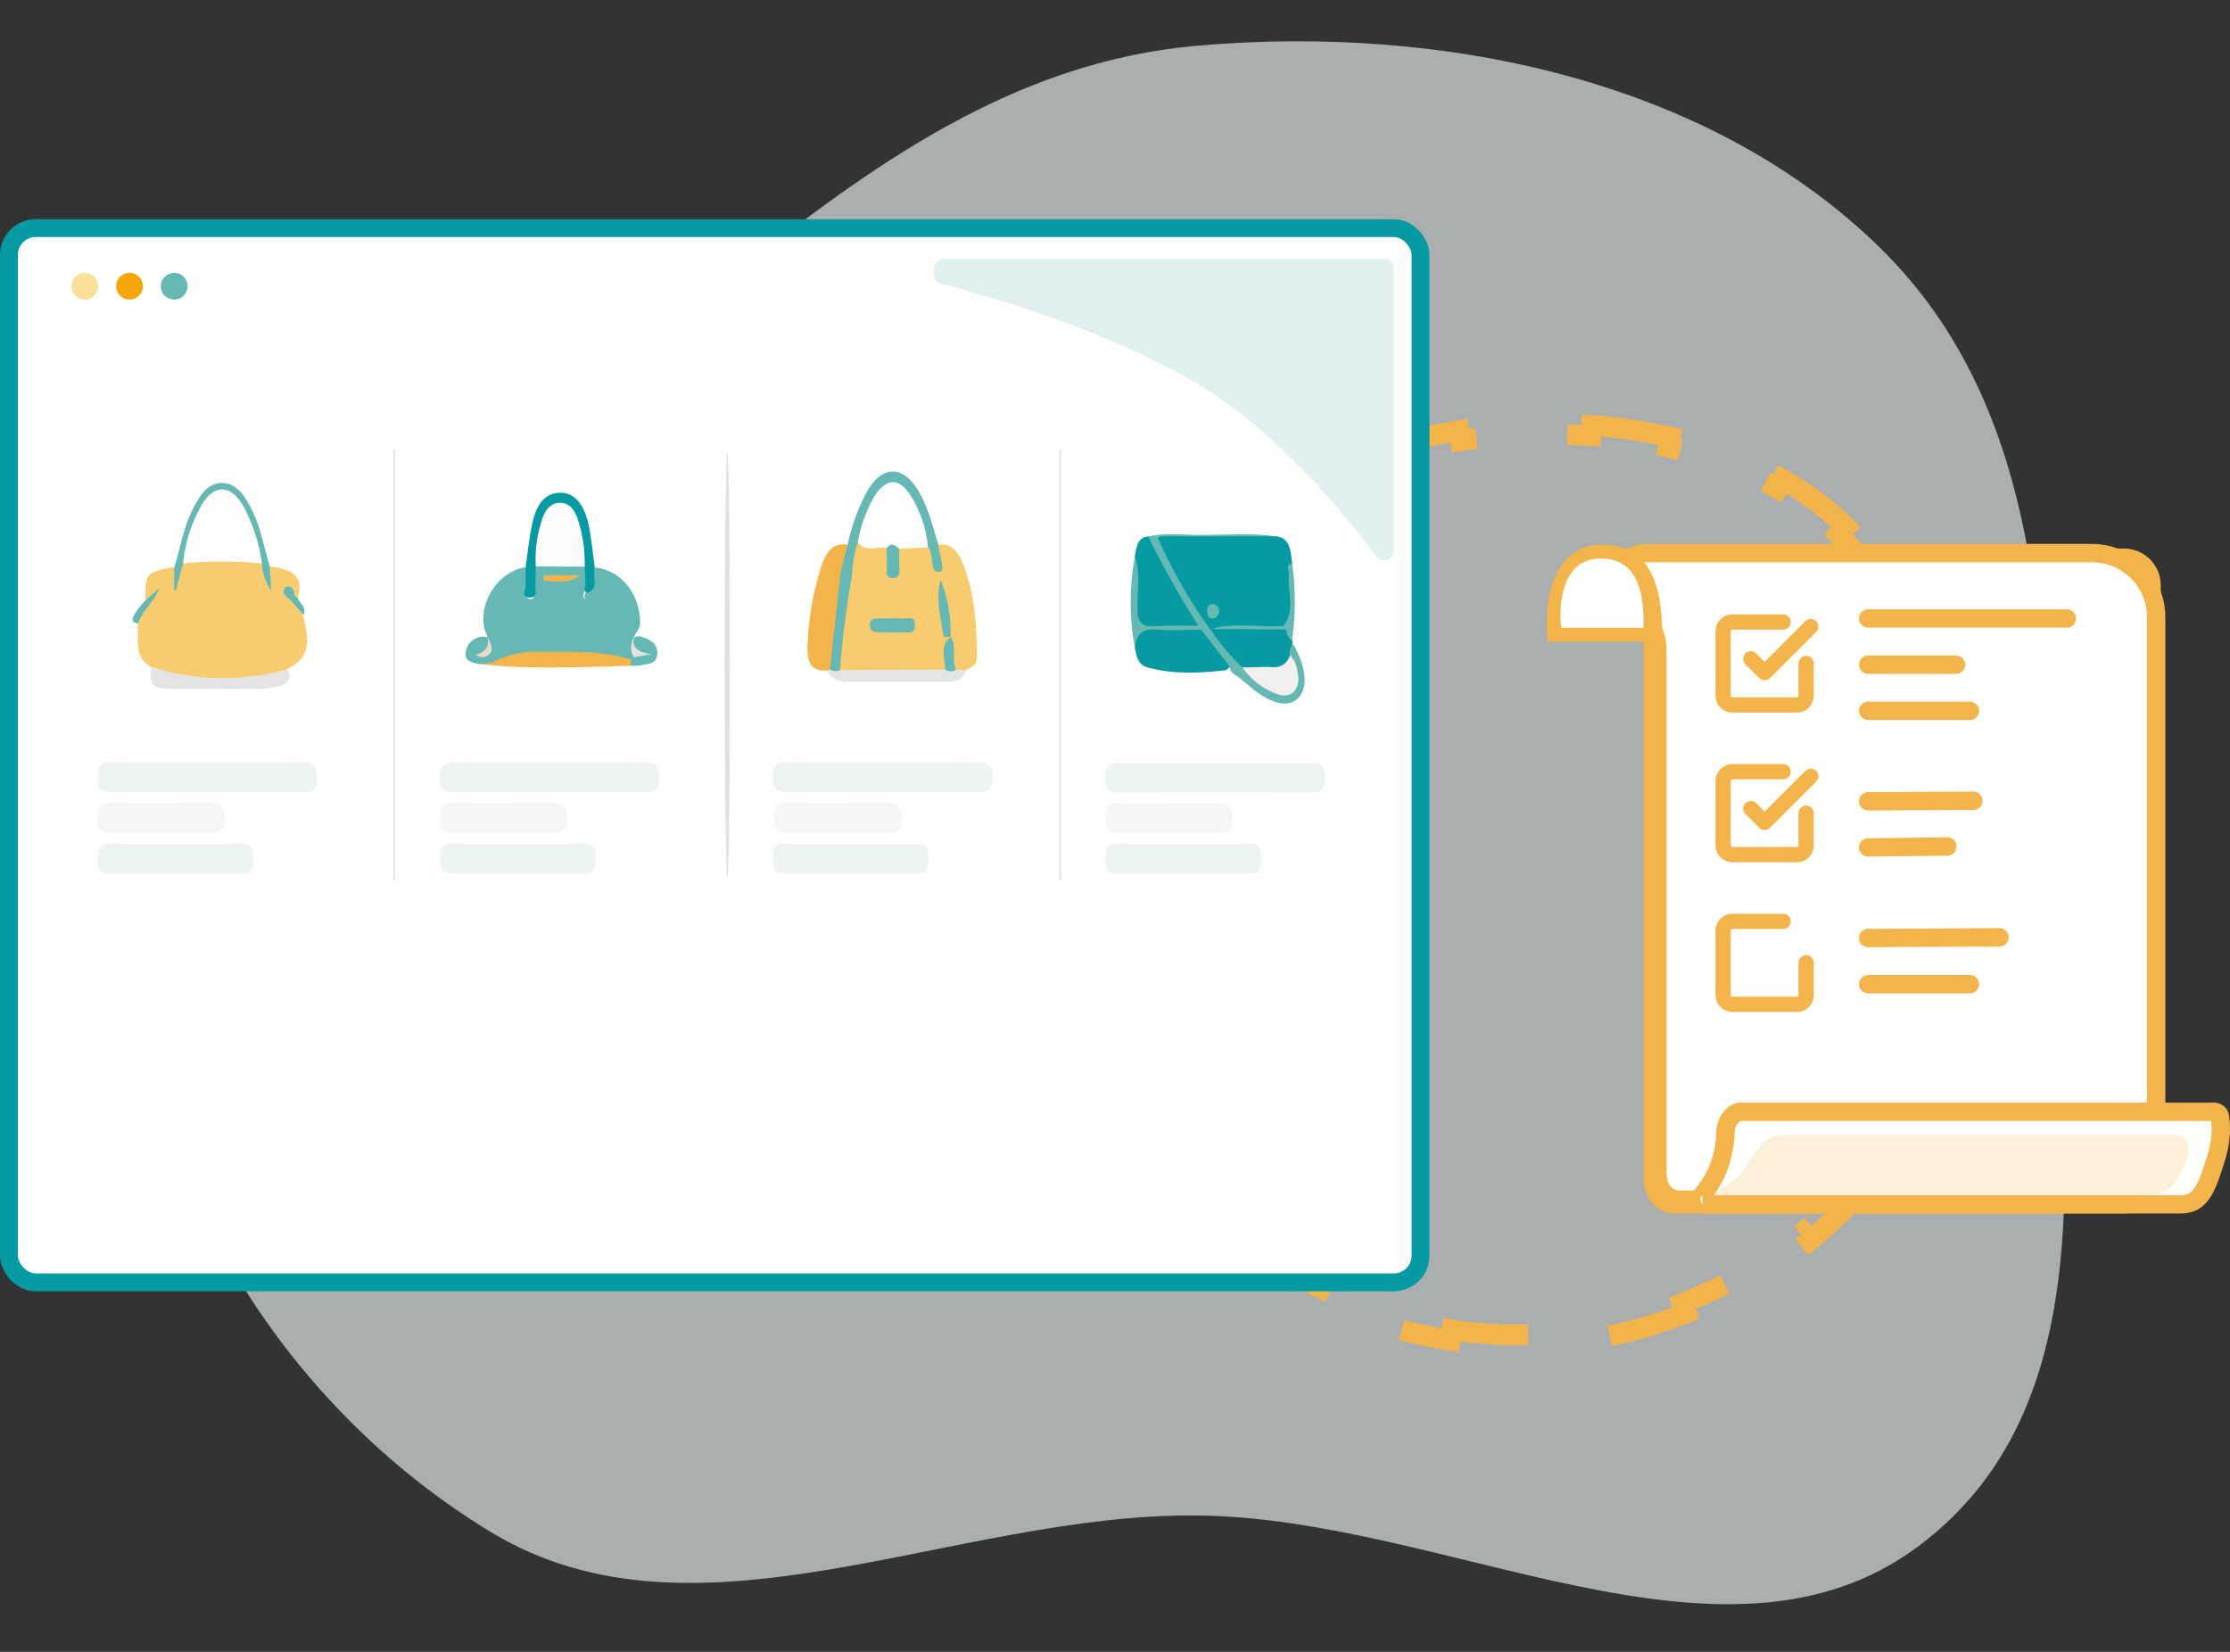
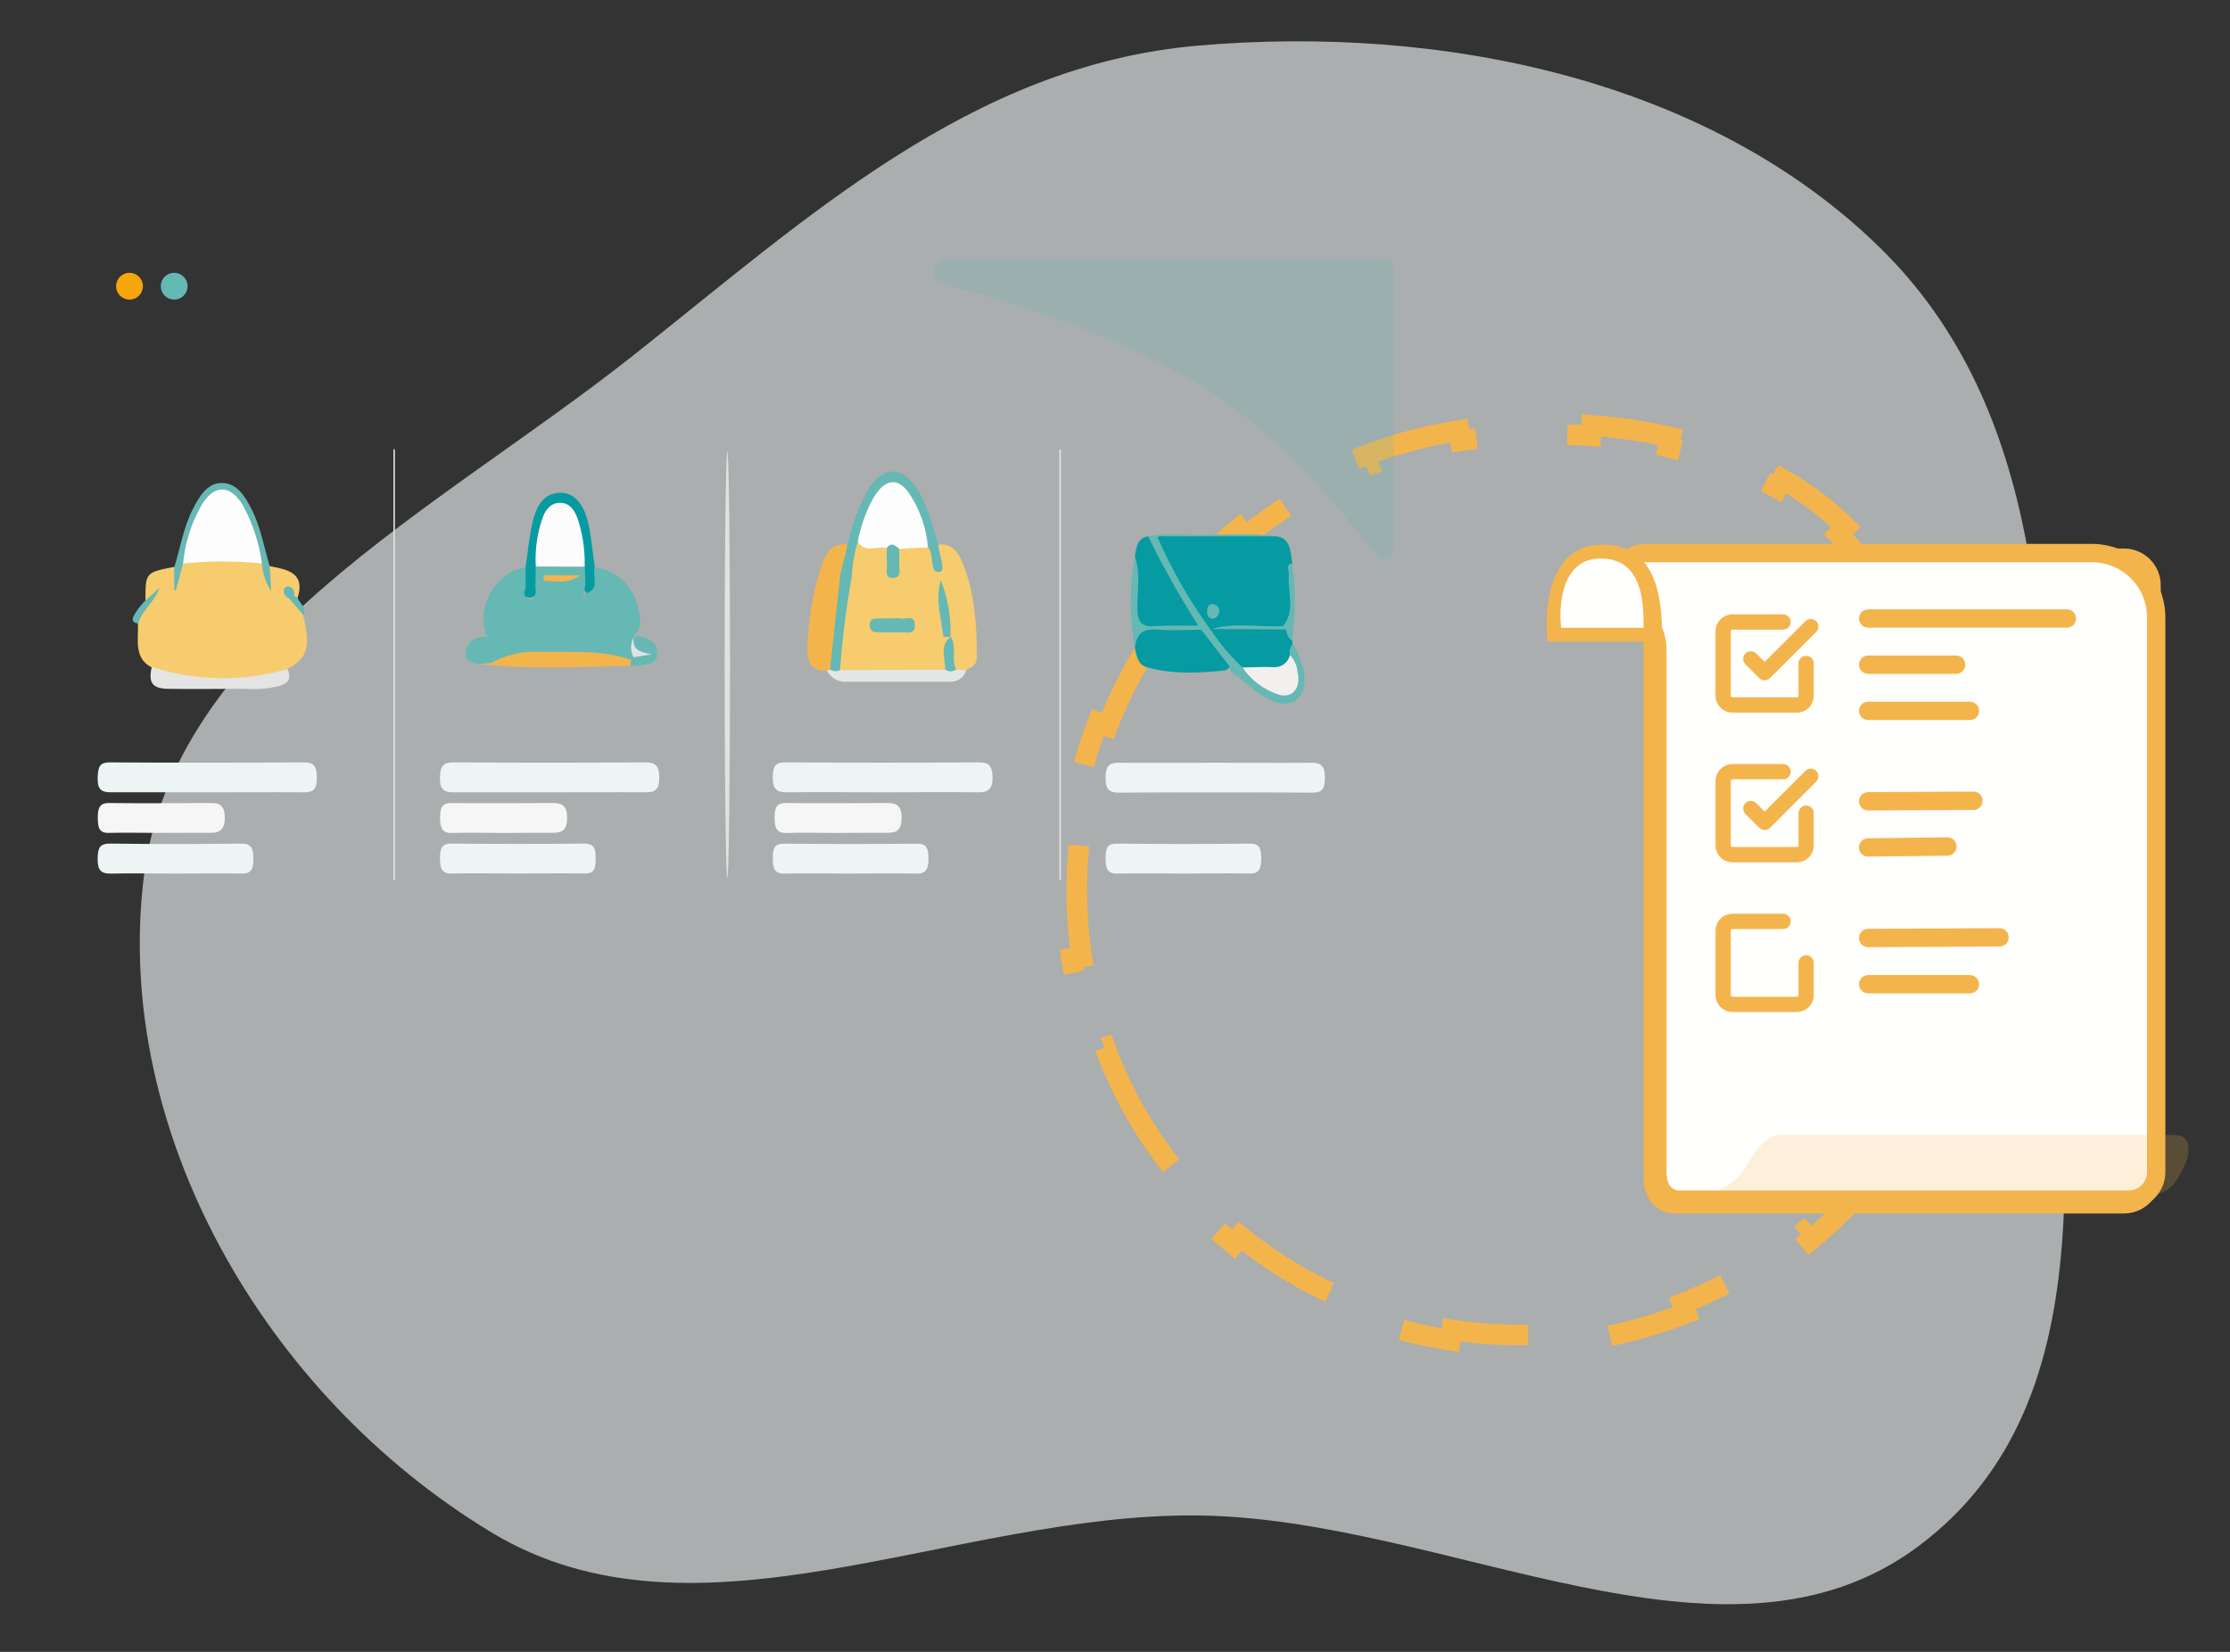
<svg xmlns="http://www.w3.org/2000/svg" width="216" height="160" viewBox="0 0 216 160" fill="none">
  <rect x="0" y="0" width="216" height="160" fill="#333333" stroke="none" />
  <path opacity="0.64" fill-rule="evenodd" clip-rule="evenodd" d="M198.728 85.084C199.416 107.874 204.976 135.484 185.805 149.779C166.934 163.85 140.196 147.025 115.973 146.788C92.274 146.556 67.448 160.426 47.6 148.427C25.481 135.054 10.987 109.403 13.913 85.084C16.69 62.001 42.239 49.519 61.312 34.445C78.064 21.206 94.051 6.34 115.973 4.426C139.882 2.338 165.463 7.782 182.008 23.907C198.27 39.758 198.069 63.225 198.728 85.084Z" fill="#EDF4F4" />
  <path d="M181.534 56.115L181.572 56.176L181.617 56.23C182.769 57.62 183.818 59.091 184.765 60.629L185.616 60.105C186.906 62.201 188.007 64.418 188.916 66.724L187.986 67.09C189.303 70.43 190.209 73.963 190.693 77.585L191.685 77.453C192.01 79.886 192.149 82.359 192.098 84.839L191.098 84.818C191.024 88.419 190.543 92.037 189.644 95.577L190.614 95.823C190.009 98.203 189.221 100.548 188.245 102.831L187.325 102.438C186.616 104.095 185.807 105.718 184.896 107.296C183.74 109.299 182.451 111.176 181.049 112.923L181.828 113.549C179.857 116.005 177.665 118.209 175.299 120.151L174.664 119.378C171.106 122.297 167.146 124.606 162.952 126.26L163.319 127.19C160.429 128.33 157.43 129.165 154.375 129.681L154.209 128.695C149.747 129.449 145.164 129.507 140.633 128.821L140.483 129.81C137.453 129.352 134.443 128.568 131.505 127.447L131.862 126.513C129.77 125.714 127.714 124.74 125.713 123.584C123.712 122.429 121.84 121.136 120.102 119.723L119.471 120.499C117.031 118.515 114.848 116.301 112.936 113.906L113.717 113.282C110.858 109.7 108.617 105.703 107.039 101.462L106.101 101.81C105.021 98.907 104.245 95.892 103.787 92.819L104.776 92.672C104.111 88.213 104.131 83.628 104.88 79.088L103.893 78.925C104.392 75.905 105.205 72.904 106.346 69.969L107.278 70.332C108.089 68.243 109.071 66.189 110.227 64.186C111.401 62.153 112.711 60.249 114.138 58.48L113.36 57.852C115.365 55.365 117.598 53.137 120.009 51.181L120.639 51.957C124.265 49.015 128.302 46.701 132.575 45.065L132.217 44.131C135.16 43.004 138.213 42.191 141.32 41.707L141.473 42.696C143.749 42.341 146.053 42.168 148.365 42.182L148.404 42.182L148.443 42.179C149.982 42.067 151.917 42.054 154.093 42.207L154.163 41.209C156.51 41.374 159.121 41.725 161.811 42.34L161.589 43.315C165.129 44.124 168.789 45.392 172.138 47.289L172.631 46.419C174.851 47.675 176.945 49.204 178.795 51.052L178.088 51.76C179.376 53.046 180.539 54.492 181.534 56.115Z" stroke="#F4B44C" stroke-width="2" stroke-dasharray="13.23 8.82" />
  <path d="M208.401 56.683C208.401 55.212 207.207 54.018 205.735 54.018H164.563H158.986C156.595 54.018 155.414 56.923 157.125 58.592L159.28 60.692C159.791 61.19 160.084 61.868 160.084 62.591V62.62V62.65V62.68V62.71V62.741V62.773V62.805V62.838V62.871V62.905V62.939V62.974V63.009V63.045V63.081V63.118V63.155V63.193V63.231V63.27V63.309V63.349V63.389V63.43V63.471V63.513V63.555V63.598V63.642V63.685V63.73V63.774V63.819V63.865V63.911V63.958V64.005V64.053V64.101V64.149V64.198V64.248V64.298V64.348V64.399V64.451V64.503V64.555V64.608V64.661V64.715V64.769V64.823V64.878V64.934V64.99V65.046V65.103V65.16V65.218V65.276V65.335V65.394V65.454V65.513V65.574V65.635V65.696V65.758V65.82V65.882V65.945V66.009V66.073V66.137V66.201V66.266V66.332V66.398V66.464V66.531V66.598V66.666V66.734V66.802V66.871V66.94V67.01V67.08V67.15V67.221V67.292V67.364V67.436V67.508V67.581V67.654V67.728V67.802V67.876V67.951V68.026V68.101V68.177V68.253V68.33V68.407V68.484V68.562V68.64V68.719V68.797V68.877V68.956V69.036V69.116V69.197V69.278V69.359V69.441V69.523V69.606V69.689V69.772V69.855V69.939V70.023V70.108V70.192V70.278V70.363V70.449V70.535V70.622V70.709V70.796V70.884V70.972V71.06V71.148V71.237V71.326V71.416V71.506V71.596V71.686V71.777V71.868V71.96V72.051V72.143V72.236V72.328V72.421V72.515V72.608V72.702V72.796V72.891V72.986V73.081V73.176V73.272V73.368V73.464V73.56V73.657V73.754V73.852V73.949V74.047V74.145V74.244V74.343V74.442V74.541V74.641V74.74V74.841V74.941V75.041V75.142V75.244V75.345V75.447V75.549V75.651V75.754V75.856V75.959V76.062V76.166V76.27V76.374V76.478V76.582V76.687V76.792V76.897V77.003V77.108V77.214V77.32V77.427V77.533V77.64V77.747V77.855V77.962V78.07V78.178V78.286V78.394V78.503V78.612V78.721V78.83V78.939V79.049V79.159V79.269V79.379V79.49V79.6V79.711V79.823V79.934V80.045V80.157V80.269V80.381V80.493V80.606V80.718V80.831V80.944V81.057V81.171V81.284V81.398V81.512V81.626V81.74V81.855V81.969V82.084V82.199V82.314V82.429V82.545V82.66V82.776V82.892V83.008V83.124V83.241V83.357V83.474V83.591V83.708V83.825V83.942V84.06V84.177V84.295V84.413V84.531V84.649V84.767V84.886V85.004V85.123V85.242V85.361V85.48V85.599V85.718V85.838V85.957V86.077V86.197V86.317V86.437V86.557V86.677V86.797V86.918V87.038V87.159V87.28V87.401V87.522V87.643V87.764V87.885V88.007V88.128V88.25V88.371V88.493V88.615V88.737V88.859V88.981V89.103V89.225V89.348V89.47V89.593V89.715V89.838V89.961V90.084V90.206V90.329V90.452V90.575V90.698V90.822V90.945V91.068V91.192V91.315V91.439V91.562V91.686V91.809V91.933V92.057V92.18V92.304V92.428V92.552V92.676V92.8V92.924V93.048V93.172V93.296V93.42V93.544V93.669V93.793V93.917V94.041V94.166V94.29V94.414V94.539V94.663V94.787V94.912V95.036V95.161V95.285V95.409V95.534V95.658V95.783V95.907V96.032V96.156V96.281V96.405V96.529V96.654V96.778V96.903V97.027V97.151V97.276V97.4V97.525V97.649V97.773V97.897V98.022V98.146V98.27V98.394V98.518V98.642V98.767V98.891V99.015V99.139V99.263V99.386V99.51V99.634V99.758V99.882V100.005V100.129V100.252V100.376V100.499V100.623V100.746V100.869V100.993V101.116V101.239V101.362V101.485V101.608V101.731V101.854V101.976V102.099V102.221V102.344V102.466V102.589V102.711V102.833V102.955V103.077V103.199V103.321V103.443V103.564V103.686V103.807V103.929V104.05V104.171V104.292V104.413V104.534V104.655V104.775V104.896V105.016V105.137V105.257V105.377V105.497V105.617V105.737V105.856V105.976V106.095V106.215V106.334V106.453V106.572V106.691V106.809V106.928V107.046V107.164V107.282V107.4V107.518V107.636V107.754V107.871V107.988V108.105V108.222V108.339V108.456V108.572V108.689V108.805V108.921V109.037V109.153V109.268V109.384V109.499V109.614V109.729V109.844V109.958V110.073V110.187V110.301V110.415V110.528V110.642V110.755V110.868V110.981V111.094V111.207V111.319V111.431V111.544V111.655V111.767V111.878V111.99V112.101V112.212V112.322V112.433V112.543V112.653V112.763V112.873V112.982V113.091V113.2V113.309V113.418V113.526V113.634V113.742V113.85V113.957C160.084 115.169 160.489 115.787 160.855 116.121C161.251 116.483 161.705 116.605 161.897 116.64C161.913 116.643 161.945 116.647 162.027 116.647H205.735C207.207 116.647 208.401 115.454 208.401 113.982V56.683Z" fill="#FFFFFE" stroke="#F4B44C" stroke-width="1.777" />
  <path d="M208.85 59.79C208.85 56.355 206.066 53.571 202.631 53.571H165.012H159.435C157.044 53.571 155.863 56.475 157.575 58.144L159.193 59.722C160.049 60.557 160.534 61.695 160.534 62.895V62.934V62.972V63.012V63.052V63.092V63.133V63.174V63.216V63.258V63.3V63.343V63.387V63.431V63.475V63.52V63.565V63.611V63.657V63.703V63.75V63.798V63.845V63.894V63.942V63.992V64.041V64.091V64.141V64.192V64.243V64.295V64.347V64.4V64.452V64.506V64.559V64.614V64.668V64.723V64.778V64.834V64.89V64.947V65.004V65.061V65.119V65.177V65.236V65.295V65.354V65.414V65.474V65.534V65.595V65.657V65.718V65.78V65.843V65.906V65.969V66.032V66.097V66.161V66.226V66.291V66.356V66.422V66.488V66.555V66.622V66.689V66.757V66.825V66.893V66.962V67.031V67.101V67.171V67.241V67.311V67.382V67.454V67.525V67.597V67.67V67.742V67.815V67.889V67.963V68.037V68.111V68.186V68.261V68.336V68.412V68.488V68.565V68.641V68.718V68.796V68.874V68.952V69.03V69.109V69.188V69.267V69.347V69.427V69.507V69.588V69.669V69.75V69.832V69.914V69.996V70.078V70.161V70.244V70.328V70.412V70.496V70.58V70.665V70.749V70.835V70.92V71.006V71.092V71.179V71.265V71.352V71.44V71.527V71.615V71.703V71.792V71.88V71.969V72.059V72.148V72.238V72.328V72.418V72.509V72.6V72.691V72.783V72.874V72.966V73.059V73.151V73.244V73.337V73.43V73.524V73.618V73.712V73.806V73.9V73.995V74.091V74.186V74.281V74.377V74.473V74.57V74.666V74.763V74.86V74.957V75.055V75.153V75.25V75.349V75.447V75.546V75.645V75.744V75.843V75.943V76.043V76.143V76.243V76.343V76.444V76.545V76.646V76.748V76.849V76.951V77.053V77.155V77.257V77.36V77.463V77.566V77.669V77.773V77.876V77.98V78.084V78.188V78.293V78.397V78.502V78.607V78.712V78.818V78.923V79.029V79.135V79.241V79.347V79.454V79.561V79.668V79.775V79.882V79.989V80.097V80.204V80.312V80.42V80.529V80.637V80.746V80.854V80.963V81.072V81.182V81.291V81.401V81.51V81.62V81.73V81.84V81.951V82.061V82.172V82.282V82.393V82.504V82.616V82.727V82.838V82.95V83.062V83.174V83.286V83.398V83.51V83.623V83.735V83.848V83.961V84.074V84.187V84.3V84.413V84.527V84.641V84.754V84.868V84.982V85.096V85.21V85.325V85.439V85.553V85.668V85.783V85.897V86.012V86.127V86.243V86.358V86.473V86.589V86.704V86.82V86.936V87.051V87.167V87.283V87.399V87.516V87.632V87.748V87.865V87.981V88.098V88.214V88.331V88.448V88.565V88.682V88.799V88.916V89.033V89.15V89.268V89.385V89.503V89.62V89.738V89.856V89.973V90.091V90.209V90.327V90.445V90.563V90.681V90.799V90.917V91.035V91.154V91.272V91.39V91.509V91.627V91.746V91.864V91.983V92.102V92.22V92.339V92.457V92.576V92.695V92.814V92.933V93.052V93.171V93.289V93.408V93.527V93.646V93.765V93.884V94.003V94.122V94.242V94.361V94.48V94.599V94.718V94.837V94.956V95.075V95.194V95.314V95.433V95.552V95.671V95.79V95.909V96.028V96.147V96.267V96.386V96.505V96.624V96.743V96.862V96.981V97.1V97.219V97.338V97.457V97.576V97.695V97.814V97.933V98.052V98.17V98.289V98.408V98.527V98.645V98.764V98.883V99.001V99.12V99.238V99.357V99.475V99.594V99.712V99.83V99.948V100.067V100.185V100.303V100.421V100.539V100.657V100.775V100.892V101.01V101.128V101.245V101.363V101.481V101.598V101.715V101.833V101.95V102.067V102.184V102.301V102.418V102.535V102.652V102.768V102.885V103.002V103.118V103.234V103.351V103.467V103.583V103.699V103.815V103.931V104.047V104.162V104.278V104.393V104.509V104.624V104.739V104.854V104.969V105.084V105.199V105.313V105.428V105.542V105.657V105.771V105.885V105.999V106.113V106.226V106.34V106.453V106.567V106.68V106.793V106.906V107.019V107.132V107.244V107.357V107.469V107.581V107.694V107.805V107.917V108.029V108.14V108.252V108.363V108.474V108.585V108.696V108.807V108.917V109.028V109.138V109.248V109.358V109.467V109.577V109.686V109.796V109.905V110.014V110.123V110.231V110.34V110.448V110.556V110.664V110.772V110.879V110.987V111.094V111.201V111.308V111.415V111.521V111.628V111.734V111.84V111.946V112.051V112.157V112.262V112.367V112.472V112.577V112.681V112.785V112.89V112.993V113.097V113.201V113.304V113.407V113.51C160.534 114.722 160.939 115.34 161.305 115.674C161.7 116.035 162.154 116.157 162.346 116.193C162.362 116.196 162.394 116.2 162.477 116.2H206.185C207.657 116.2 208.85 115.006 208.85 113.534V59.79Z" fill="#FFFFFE" stroke="#F4B44C" stroke-width="1.777" />
  <g clip-path="url(#clip0)">
    <path d="M169.586 63.818L170.926 65.157L175.391 60.692" stroke="#F4B44C" stroke-width="1.481" stroke-linecap="round" stroke-linejoin="round" />
    <path d="M174.944 64.264V67.39C174.944 67.627 174.85 67.854 174.683 68.022C174.515 68.189 174.288 68.284 174.051 68.284H167.799C167.562 68.284 167.335 68.189 167.168 68.022C167 67.854 166.906 67.627 166.906 67.39V61.139C166.906 60.902 167 60.675 167.168 60.507C167.335 60.34 167.562 60.246 167.799 60.246H172.711" stroke="#F4B44C" stroke-width="1.481" stroke-linecap="round" stroke-linejoin="round" />
  </g>
  <g clip-path="url(#clip1)">
    <path d="M169.586 78.317L170.926 79.657L175.391 75.191" stroke="#F4B44C" stroke-width="1.481" stroke-linecap="round" stroke-linejoin="round" />
    <path d="M174.944 78.764V81.89C174.944 82.127 174.85 82.354 174.683 82.521C174.515 82.689 174.288 82.783 174.051 82.783H167.799C167.562 82.783 167.335 82.689 167.168 82.521C167 82.354 166.906 82.127 166.906 81.89V75.638C166.906 75.401 167 75.174 167.168 75.007C167.335 74.839 167.562 74.745 167.799 74.745H172.711" stroke="#F4B44C" stroke-width="1.481" stroke-linecap="round" stroke-linejoin="round" />
  </g>
  <g clip-path="url(#clip2)">
    <path d="M174.944 93.264V96.39C174.944 96.627 174.85 96.854 174.683 97.021C174.515 97.189 174.288 97.283 174.051 97.283H167.799C167.562 97.283 167.335 97.189 167.168 97.021C167 96.854 166.906 96.627 166.906 96.39V90.138C166.906 89.901 167 89.674 167.168 89.507C167.335 89.339 167.562 89.245 167.799 89.245H172.711" stroke="#F4B44C" stroke-width="1.481" stroke-linecap="round" stroke-linejoin="round" />
  </g>
  <line x1="180.955" y1="59.909" x2="200.199" y2="59.909" stroke="#F4B44C" stroke-width="1.777" stroke-linecap="round" />
  <line x1="180.955" y1="64.381" x2="189.465" y2="64.381" stroke="#F4B44C" stroke-width="1.777" stroke-linecap="round" />
  <line x1="180.95" y1="77.615" x2="191.151" y2="77.562" stroke="#F4B44C" stroke-width="1.777" stroke-linecap="round" />
  <line x1="180.95" y1="90.855" x2="193.673" y2="90.791" stroke="#F4B44C" stroke-width="1.777" stroke-linecap="round" />
  <line x1="180.955" y1="68.854" x2="190.807" y2="68.854" stroke="#F4B44C" stroke-width="1.777" stroke-linecap="round" />
  <line x1="180.944" y1="82.083" x2="188.624" y2="81.992" stroke="#F4B44C" stroke-width="1.777" stroke-linecap="round" />
  <line x1="180.955" y1="95.332" x2="190.807" y2="95.332" stroke="#F4B44C" stroke-width="1.777" stroke-linecap="round" />
  <path d="M149.909 62.149H160.984C160.984 59.466 161.163 52.533 154.954 52.762C149.987 52.946 149.521 59.097 149.909 62.149Z" fill="#F4B44C" />
  <path d="M151.221 60.807H159.195C159.195 58.891 159.324 53.939 154.853 54.103C151.277 54.233 150.942 58.627 151.221 60.807Z" fill="#FFFFFE" />
-   <path d="M167.135 109.589C167.141 109.143 167.325 108.637 167.634 108.25C167.943 107.863 168.294 107.689 168.602 107.689H214.401C214.784 107.689 214.972 107.903 215.004 108.089C215.148 108.937 215.219 110.286 214.73 111.912C214.248 113.514 213.863 114.715 213.318 115.533C213.059 115.922 212.784 116.189 212.476 116.363C212.171 116.536 211.783 116.647 211.249 116.647H211.18H211.111H211.042H210.972H210.902H210.832H210.761H210.691H210.619H210.548H210.476H210.404H210.332H210.259H210.186H210.113H210.039H209.965H209.891H209.817H209.742H209.667H209.592H209.516H209.441H209.364H209.288H209.211H209.134H209.057H208.98H208.902H208.824H208.745H208.667H208.588H208.509H208.429H208.35H208.27H208.19H208.109H208.029H207.948H207.866H207.785H207.703H207.621H207.539H207.457H207.374H207.291H207.208H207.124H207.041H206.957H206.873H206.788H206.704H206.619H206.534H206.448H206.363H206.277H206.191H206.105H206.018H205.931H205.844H205.757H205.67H205.582H205.494H205.406H205.318H205.23H205.141H205.052H204.963H204.874H204.784H204.695H204.605H204.515H204.424H204.334H204.243H204.152H204.061H203.97H203.878H203.786H203.695H203.602H203.51H203.418H203.325H203.232H203.139H203.046H202.953H202.859H202.765H202.672H202.577H202.483H202.389H202.294H202.199H202.104H202.009H201.914H201.819H201.723H201.627H201.531H201.435H201.339H201.243H201.146H201.049H200.953H200.856H200.758H200.661H200.564H200.466H200.368H200.271H200.173H200.074H199.976H199.878H199.779H199.68H199.581H199.483H199.383H199.284H199.185H199.085H198.986H198.886H198.786H198.686H198.586H198.486H198.385H198.285H198.184H198.084H197.983H197.882H197.781H197.68H197.579H197.477H197.376H197.274H197.173H197.071H196.969H196.867H196.765H196.663H196.561H196.458H196.356H196.253H196.151H196.048H195.945H195.843H195.74H195.637H195.533H195.43H195.327H195.224H195.12H195.017H194.913H194.81H194.706H194.602H194.498H194.395H194.291H194.187H194.083H193.978H193.874H193.77H193.666H193.561H193.457H193.352H193.248H193.143H193.039H192.934H192.829H192.725H192.62H192.515H192.41H192.305H192.2H192.095H191.99H191.885H191.78H191.675H191.57H191.465H191.359H191.254H191.149H191.044H190.938H190.833H190.728H190.622H190.517H190.411H190.306H190.201H190.095H189.99H189.884H189.779H189.673H189.568H189.463H189.357H189.252H189.146H189.041H188.935H188.83H188.724H188.619H188.514H188.408H188.303H188.197H188.092H187.987H187.881H187.776H187.671H187.565H187.46H187.355H187.25H187.145H187.039H186.934H186.829H186.724H186.619H186.514H186.409H186.304H186.199H186.095H185.99H185.885H185.78H185.676H185.571H185.466H185.362H185.257H185.153H185.049H184.944H184.84H184.736H184.632H184.528H184.424H184.32H184.216H184.112H184.008H183.905H183.801H183.697H183.594H183.491H183.387H183.284H183.181H183.078H182.975H182.872H182.769H182.666H182.564H182.461H182.358H182.256H182.154H182.051H181.949H181.847H181.745H181.643H181.542H181.44H181.339H181.237H181.136H181.035H180.933H180.832H180.731H180.631H180.53H180.429H180.329H180.229H180.128H180.028H179.928H179.828H179.729H179.629H179.53H179.43H179.331H179.232H179.133H179.034H178.935H178.837H178.738H178.64H178.542H178.444H178.346H178.248H178.151H178.053H177.956H177.859H177.762H177.665H177.568H177.472H177.375H177.279H177.183H177.087H176.991H176.896H176.8H176.705H176.61H176.515H176.42H176.326H176.231H176.137H176.043H175.949H175.855H175.762H175.669H175.575H175.482H175.39H175.297H175.204H175.112H175.02H174.928H174.837H174.745H174.654H174.563H174.472H174.381H174.291H174.2H174.11H174.02H173.93H173.841H173.752H173.663H173.574H173.485H173.397H173.308H173.22H173.133H173.045H172.958H172.87H172.784H172.697H172.61H172.524H172.438H172.352H172.267H172.181H172.096H172.011H171.927H171.842H171.758H171.674H171.591H171.507H171.424H171.341H171.258H171.176H171.094H171.012H170.93H170.849H170.767H170.686H170.606H170.525H170.445H170.365H170.286H170.206H170.127H170.048H169.97H169.891H169.813H169.736H169.658H169.581H169.504H169.427H169.351H169.275H169.199H169.123H169.048H168.973H168.898H168.824H168.75H168.676H168.602H168.529H168.456H168.384H168.311H168.239H168.167H168.096H168.025H167.954H167.883H167.813H167.743H167.674H167.604H167.535H167.467H167.398H167.33H167.262H167.195H167.128H167.061H166.995H166.928H166.863H166.797H166.732H166.667H166.603H166.538H166.475H166.411H166.348H166.285H166.223H166.16H166.099H166.037H165.976H165.915H165.855H165.795H165.735H165.676H165.617H165.558H165.499H165.442H165.384H165.327H165.27H165.213H165.157H165.101H165.046H164.991H164.936H164.9C164.896 116.644 164.891 116.64 164.884 116.633C164.844 116.597 164.786 116.518 164.743 116.395C164.7 116.274 164.686 116.15 164.696 116.05C164.706 115.949 164.735 115.911 164.739 115.906C165.471 115.061 166.186 113.978 166.611 112.665C166.983 111.514 167.122 110.475 167.135 109.589ZM164.907 116.651C164.907 116.652 164.907 116.651 164.906 116.651L164.907 116.651Z" fill="#FFFFFE" stroke="#F4B44C" stroke-width="1.777" />
  <path opacity="0.2" d="M169.154 112.96C169.743 111.801 171.028 109.932 172.329 109.932H210.665C211.261 109.932 211.835 110.238 211.934 110.826C212.02 111.335 212.001 112.032 211.619 112.839C210.816 114.535 210.19 115.746 207.926 115.746C195.613 115.746 165.461 115.746 165.461 115.746C165.461 115.746 168.229 114.777 169.154 112.96Z" fill="#F4B44C" />
-   <rect x="0.865" y="22.096" width="136.731" height="102.115" rx="2.596" fill="#FFFFFE" stroke="#069BA2" stroke-width="1.731" />
  <path d="M14.088 58.151C14.088 55.459 14.088 55.459 16.864 54.908C17.214 55.239 17.098 55.673 17.052 56.095C17.201 55.297 17.098 54.318 18.09 54.149C20.463 53.857 22.824 53.604 25.178 54.24C25.905 54.577 25.665 55.407 25.827 56.082C25.827 55.595 25.645 55.122 26.08 54.824L27.111 55.044C28.479 55.362 29.439 56.004 28.823 57.924C28.704 57.972 28.572 57.972 28.453 57.924C28.356 57.924 28.317 57.677 28.161 57.774L28.337 58.008C28.744 58.489 29.089 59.021 29.361 59.59C30.113 62.71 29.815 63.721 27.811 64.817C27.202 65.842 26.216 65.771 25.334 65.913C22.46 66.413 19.517 66.36 16.663 65.758C16.266 65.727 15.881 65.61 15.535 65.414C15.188 65.218 14.889 64.948 14.659 64.623C12.96 63.747 13.414 61.97 13.362 60.407C13.362 59.629 13.362 59.629 14.095 58.663C14.354 58.345 14.354 58.345 14.088 58.151Z" fill="#F6CC6F" />
  <path d="M90.88 52.762C92.287 52.548 92.91 53.644 93.377 54.876C94.428 57.658 94.616 60.609 94.622 63.605C94.622 64.526 94.058 64.603 93.597 64.902C93.481 65.042 93.319 65.136 93.14 65.168C92.961 65.2 92.776 65.168 92.618 65.077C91.632 64.156 92.086 62.917 92.086 61.776C91.438 60.401 91.594 58.819 91.23 57.366C91.555 58.864 91.23 60.531 92.125 61.906C91.665 62.95 92.242 64.357 91.269 65.226C88.018 65.664 84.722 65.664 81.47 65.226C80.497 64.214 81.185 62.976 81.243 61.893C81.345 59.902 81.614 57.924 82.047 55.978C82.248 54.72 82.047 53.3 83.053 52.353C83.98 52.69 84.998 52.535 85.893 53.002C86.47 53.501 86.133 54.415 86.542 55.038C86.937 54.389 86.613 53.475 87.19 52.976C87.931 52.635 88.77 52.578 89.551 52.813C90.264 53.066 90.478 53.78 90.744 54.616C90.854 53.883 90.543 53.287 90.88 52.762Z" fill="#F6CC6F" />
  <path d="M57.617 54.96C60.14 55.233 61.93 57.425 62.014 60.252C62.014 60.953 61.573 61.258 61.366 61.763C61.366 61.848 61.366 61.925 61.398 62.003C61.366 62.652 61.619 63.3 61.366 63.949C61.285 64.042 61.186 64.117 61.074 64.168C60.962 64.22 60.84 64.247 60.717 64.247C56.97 63.548 53.132 63.48 49.362 64.046C48.856 64.13 48.376 64.319 47.883 64.435C47.435 64.319 46.93 64.357 46.586 63.871C46.586 63.164 47.371 62.794 47.234 62.01L47.273 61.783C45.853 59.221 47.922 55.349 50.918 54.947C51.11 55.2 51.24 55.494 51.299 55.806C51.357 56.118 51.342 56.439 51.255 56.744C51.255 56.854 51.197 56.958 51.178 57.068C51.106 57.425 50.801 57.95 51.333 58.021C51.865 58.093 51.664 57.516 51.625 57.165C51.625 56.997 51.56 56.835 51.534 56.666C51.476 55.966 51.424 55.265 51.962 54.72C53.477 54.241 55.102 54.227 56.625 54.681C56.837 54.884 56.991 55.139 57.073 55.42C57.155 55.701 57.162 55.999 57.092 56.283C57.092 56.932 56.191 57.321 56.645 58.138C56.645 57.918 56.573 57.684 56.683 57.49C57.436 56.828 57.111 55.667 57.617 54.96Z" fill="#66B8B4" />
  <path d="M123.581 51.945C125.014 52.081 124.995 53.41 125.17 54.578C124.878 55.628 125.17 56.666 125.17 57.71C125.17 58.897 125.481 60.265 124.197 60.953C121.979 61.335 119.748 60.998 117.524 61.173C117.348 61.2 117.168 61.184 116.999 61.128C114.904 58.871 113.542 55.998 112.122 53.184C111.72 52.399 111.843 51.848 112.809 51.886C116.421 51.938 120.001 51.796 123.581 51.945Z" fill="#069BA2" />
  <path d="M85.397 76.743C82.329 76.743 79.268 76.704 76.201 76.743C75.234 76.743 74.839 76.451 74.852 75.245C74.865 74.038 75.234 73.837 76.149 73.844C82.379 73.879 88.609 73.879 94.839 73.844C95.741 73.844 96.097 74.123 96.136 75.245C96.175 76.367 95.747 76.756 94.781 76.743C91.623 76.704 88.51 76.743 85.397 76.743Z" fill="#EDF4F4" />
  <path d="M53.236 76.743C50.175 76.743 47.114 76.743 44.047 76.743C43.178 76.743 42.6 76.671 42.614 75.348C42.614 74.142 42.996 73.837 43.962 73.844C50.145 73.883 56.323 73.883 62.497 73.844C63.463 73.844 63.852 74.123 63.859 75.335C63.859 76.632 63.308 76.749 62.432 76.743C59.365 76.717 56.304 76.743 53.236 76.743Z" fill="#EDF4F4" />
  <path d="M19.913 76.743C16.852 76.743 13.791 76.743 10.723 76.743C9.816 76.743 9.426 76.451 9.459 75.335C9.491 74.22 9.679 73.837 10.665 73.844C16.943 73.883 23.223 73.883 29.505 73.844C30.497 73.844 30.672 74.337 30.691 75.348C30.691 76.49 30.302 76.756 29.394 76.743C26.249 76.717 23.084 76.743 19.913 76.743Z" fill="#EDF4F4" />
  <path d="M117.802 73.877C120.863 73.877 123.931 73.916 126.992 73.877C127.971 73.877 128.347 74.188 128.334 75.388C128.321 76.588 127.932 76.782 127.037 76.776C120.803 76.741 114.572 76.741 108.347 76.776C107.439 76.776 107.095 76.471 107.082 75.362C107.082 74.136 107.491 73.864 108.444 73.877C111.57 73.909 114.689 73.877 117.802 73.877Z" fill="#EDF4F4" />
  <path d="M82.303 84.617C80.208 84.617 78.114 84.565 76.019 84.617C75.001 84.649 74.852 84.098 74.852 83.099C74.852 82.101 75.059 81.705 75.967 81.718C80.26 81.757 84.551 81.757 88.84 81.718C89.787 81.718 89.917 82.217 89.93 83.132C89.93 84.169 89.722 84.649 88.736 84.617C86.596 84.565 84.45 84.617 82.303 84.617Z" fill="#EDF4F4" />
  <path d="M50.056 84.61C47.961 84.61 45.866 84.565 43.772 84.61C42.74 84.642 42.624 84.052 42.617 83.08C42.611 82.107 42.857 81.698 43.752 81.711C48.041 81.75 52.332 81.75 56.625 81.711C57.579 81.711 57.702 82.243 57.695 83.144C57.689 84.046 57.624 84.63 56.645 84.604C54.459 84.571 52.254 84.61 50.056 84.61Z" fill="#EDF4F4" />
  <path d="M16.974 84.617C14.879 84.617 12.784 84.571 10.689 84.617C9.749 84.617 9.451 84.26 9.457 83.177C9.464 82.094 9.697 81.698 10.67 81.711C14.902 81.763 19.142 81.763 23.387 81.711C24.419 81.711 24.535 82.263 24.542 83.242C24.548 84.221 24.302 84.636 23.407 84.61C21.267 84.578 19.12 84.61 16.974 84.617Z" fill="#EDF4F4" />
  <path d="M114.538 84.616C112.443 84.616 110.348 84.564 108.253 84.616C107.248 84.649 107.08 84.111 107.086 83.105C107.093 82.1 107.281 81.704 108.195 81.711C112.488 81.759 116.779 81.759 121.068 81.711C122.009 81.711 122.151 82.197 122.164 83.118C122.164 84.15 121.97 84.642 120.977 84.61C118.831 84.564 116.71 84.616 114.538 84.616Z" fill="#EDF4F4" />
-   <path d="M113.263 77.814C114.897 77.814 116.505 77.814 118.172 77.814C118.983 77.814 119.398 78.177 119.411 79.182C119.424 80.187 119.06 80.7 118.114 80.693C114.793 80.693 111.466 80.654 108.146 80.693C107.179 80.693 107.089 80.116 107.082 79.234C107.076 78.352 107.231 77.768 108.172 77.801C109.884 77.859 111.576 77.814 113.263 77.814Z" fill="#F6F6F6" />
  <path d="M15.446 80.673C13.812 80.673 12.203 80.635 10.536 80.673C9.57 80.706 9.479 80.103 9.473 79.214C9.466 78.326 9.616 77.768 10.556 77.781C13.883 77.826 17.21 77.781 20.53 77.781C21.347 77.781 21.756 78.138 21.775 79.143C21.795 80.148 21.431 80.68 20.478 80.66C18.818 80.654 17.132 80.673 15.446 80.673Z" fill="#F6F6F6" />
  <path d="M48.708 80.68C47.067 80.68 45.465 80.622 43.799 80.68C42.787 80.725 42.625 80.155 42.625 79.156C42.625 78.157 42.878 77.768 43.766 77.781C47.009 77.82 50.31 77.781 53.585 77.781C54.447 77.781 54.934 78.079 54.934 79.201C54.934 80.323 54.499 80.68 53.637 80.66C51.977 80.654 50.342 80.674 48.708 80.68Z" fill="#F6F6F6" />
  <path d="M81.111 80.68C79.47 80.68 77.835 80.622 76.201 80.68C75.189 80.725 75.027 80.155 75.027 79.156C75.027 78.157 75.28 77.768 76.169 77.781C79.411 77.82 82.712 77.781 85.987 77.781C86.85 77.781 87.336 78.079 87.336 79.201C87.336 80.323 86.902 80.68 86.039 80.66C84.379 80.654 82.745 80.674 81.111 80.68Z" fill="#F6F6F6" />
  <path d="M109.924 53.864C110.073 52.969 110.196 52.054 111.221 51.957C111.382 51.986 111.533 52.059 111.657 52.166C111.781 52.273 111.875 52.411 111.928 52.567C113.013 54.899 114.268 57.149 115.683 59.298C116.013 59.798 116.584 60.505 115.598 61.01C114.277 61.168 112.944 61.203 111.616 61.114C110.436 61.114 109.878 60.466 109.872 59.013C109.859 57.294 110.021 55.608 109.924 53.864Z" fill="#069BA2" />
  <path d="M80.091 64.948C78.684 65.013 78.146 64.332 78.217 62.6C78.301 60.007 78.738 57.437 79.514 54.961C79.949 53.625 80.604 52.496 82.108 52.756C82.666 53.891 81.829 54.818 81.784 55.868C81.732 58.21 80.947 60.467 81.291 62.886C81.375 63.456 80.818 64.241 80.519 64.909C80.498 64.945 80.468 64.975 80.433 64.998C80.397 65.02 80.357 65.033 80.315 65.037C80.273 65.041 80.231 65.035 80.193 65.019C80.154 65.004 80.119 64.979 80.091 64.948Z" fill="#F4B44C" />
  <path d="M111.107 64.635C110.251 64.408 110.083 63.591 109.921 62.761C109.849 61.244 110.355 60.627 111.749 60.816C113.161 60.919 114.579 60.919 115.991 60.816C117.586 61.282 118.325 62.826 119.123 64.272C119.279 64.558 118.967 64.772 118.747 64.921C116.185 65.206 113.637 65.336 111.107 64.635Z" fill="#069BA2" />
  <path d="M119.088 64.538L116.351 60.991C116.241 60.874 116.027 60.855 116.066 60.595C114.291 57.81 112.671 54.928 111.215 51.964C112.856 51.581 114.516 51.808 116.163 51.814C118.64 51.814 121.118 51.6 123.582 51.944H112.077C113.475 55.148 115.215 58.192 117.266 61.023C118.647 61.802 119.425 63.364 120.573 64.448C121.29 65.253 122.128 65.942 123.057 66.49C123.705 66.879 124.412 67.23 125.048 66.529C125.683 65.829 125.327 65.109 125.048 64.396C124.9 64.078 124.784 63.745 124.704 63.403C124.704 62.956 124.646 62.47 125.21 62.418C125.255 62.45 125.314 62.47 125.34 62.515C126.526 64.681 126.689 66.594 125.781 67.58C124.873 68.566 123.31 68.228 121.546 66.886C121.04 66.49 120.554 66.069 120.054 65.654C119.672 65.336 119.146 65.219 119.088 64.538Z" fill="#66B8B4" />
  <path d="M125.201 62.391C125.079 62.534 124.993 62.703 124.948 62.886C124.903 63.068 124.9 63.258 124.942 63.442C125.039 64.564 124.358 64.888 123.644 65.005C122.539 65.29 121.368 65.163 120.35 64.648C119.18 63.56 118.145 62.334 117.27 60.997L117.354 60.925C119.637 60.692 121.893 60.893 124.202 60.822C124.967 60.75 124.916 61.561 125.169 62.041L125.201 62.391Z" fill="#069BA2" />
  <path d="M81.394 55.608C81.635 54.654 81.868 53.701 82.108 52.748C82.496 50.87 83.168 49.061 84.099 47.384C85.532 45.095 87.419 45.102 88.859 47.384C89.871 48.993 90.325 50.899 90.882 52.741C90.947 53.682 91.648 55.283 91.031 55.394C89.955 55.582 90.545 53.675 89.884 52.994C89.543 52.536 89.32 52.002 89.235 51.438C89.097 50.876 88.917 50.325 88.697 49.79C88.159 48.662 87.659 47.268 86.375 47.326C85.091 47.384 84.734 48.714 84.28 49.855C83.924 50.737 83.852 51.801 83.107 52.449C82.745 53.574 82.544 54.744 82.51 55.925C82.416 55.98 82.313 56.015 82.205 56.029C82.098 56.042 81.989 56.034 81.885 56.004C81.78 55.974 81.683 55.924 81.599 55.856C81.515 55.788 81.445 55.703 81.394 55.608Z" fill="#66B8B4" />
  <path d="M50.911 56.944V54.894C51.125 53.487 51.255 52.06 51.559 50.685C51.916 49.129 52.571 47.78 54.212 47.728C55.541 47.683 56.547 48.707 56.994 50.75C57.292 52.118 57.409 53.539 57.61 54.933C57.338 55.77 58.148 57.08 56.8 57.436C56.706 57.344 56.646 57.223 56.629 57.093C56.611 56.963 56.637 56.83 56.702 56.717L56.644 54.888C56.093 53.837 56.17 52.592 55.879 51.464C55.632 50.497 55.399 49.388 54.283 49.414C53.168 49.44 52.908 50.445 52.649 51.45C52.357 52.579 52.455 53.824 51.897 54.868L51.858 56.937C52.014 57.631 51.709 57.949 51.177 57.871C50.645 57.793 50.742 57.358 50.911 56.944Z" fill="#069BA2" />
  <path d="M14.699 64.603C18.965 65.98 23.546 66.048 27.851 64.798C28.227 65.719 27.98 66.141 27.124 66.432C25.991 66.713 24.819 66.81 23.655 66.718C21.164 66.718 18.68 66.763 16.197 66.718C14.725 66.672 14.361 66.089 14.699 64.603Z" fill="#E4E4E4" />
  <path d="M47.592 64.207C49.036 63.419 50.67 63.046 52.313 63.131C55.264 63.196 58.234 62.917 61.126 63.903C61.187 63.99 61.214 64.096 61.203 64.202C61.193 64.308 61.145 64.406 61.068 64.48C56.185 64.603 51.301 64.876 46.418 64.318C46.781 63.851 47.19 64.039 47.592 64.207Z" fill="#F4B44C" />
  <path d="M80.09 64.947L80.388 64.856C80.527 64.741 80.704 64.683 80.885 64.692C81.065 64.702 81.235 64.779 81.361 64.908L91.536 64.863C91.886 64.506 92.243 64.636 92.6 64.863L93.599 64.915C93.492 65.277 93.258 65.59 92.94 65.794C92.622 65.999 92.241 66.083 91.867 66.03C88.624 66.03 85.336 66.03 82.068 66.03C81.667 66.071 81.264 65.989 80.911 65.796C80.558 65.602 80.271 65.306 80.09 64.947Z" fill="#E4E5E5" />
  <path d="M17.734 54.583C17.5 55.439 17.267 56.295 17.04 57.177L16.871 57.145V54.959C17.474 53.085 17.766 51.068 18.668 49.337C19.316 48.04 20.101 46.743 21.54 46.782C22.98 46.821 23.745 48.079 24.4 49.376C25.244 51.088 25.587 53.007 26.119 54.849C26.164 55.64 26.216 56.432 26.268 57.223C25.727 56.445 25.417 55.53 25.373 54.583C24.79 54.142 24.764 53.383 24.569 52.722C24.312 51.473 23.833 50.281 23.155 49.201C21.93 47.56 20.717 47.638 19.692 49.453C19.126 50.537 18.69 51.685 18.395 52.871C18.246 53.448 18.22 54.142 17.734 54.583Z" fill="#66B8B4" />
  <path d="M38.105 85.239V43.52H38.248V85.278L38.105 85.239Z" fill="#E1E1E1" />
  <path d="M70.449 85.075C70.594 85.075 70.711 75.817 70.711 64.396C70.711 52.975 70.594 43.717 70.449 43.717C70.305 43.717 70.188 52.975 70.188 64.396C70.188 75.817 70.305 85.075 70.449 85.075Z" fill="#E1E1E1" />
  <path d="M102.762 43.526V85.252H102.613V43.545L102.762 43.526Z" fill="#E1E1E1" />
  <path d="M116.067 60.595L116.352 60.991C114.978 60.991 113.596 61.108 112.234 60.991C110.989 60.881 110.094 61.114 109.926 62.768C109.384 59.827 109.384 56.811 109.926 53.87C110.49 55.511 110.146 57.223 110.166 58.896C110.166 60.193 110.555 60.712 111.677 60.654C113.136 60.563 114.601 60.608 116.067 60.595Z" fill="#66B8B4" />
  <path d="M61.07 64.481L61.129 63.903L61.362 63.663C61.544 63.067 61.959 63.41 62.244 63.352C62.471 63.404 62.335 63.184 62.309 63.19C61.239 63.346 61.083 62.704 61.388 61.699V61.737C61.589 61.699 61.803 61.582 61.978 61.64C62.763 61.88 63.703 62.178 63.671 63.3C63.638 64.422 62.666 64.28 61.998 64.448C61.691 64.494 61.38 64.504 61.07 64.481Z" fill="#66B8B4" />
  <path d="M47.594 64.208L46.42 64.318C45.772 64.201 44.909 64.065 45.123 63.086C45.163 62.851 45.251 62.626 45.383 62.428C45.514 62.229 45.687 62.06 45.888 61.932C46.089 61.805 46.315 61.721 46.551 61.686C46.787 61.651 47.027 61.666 47.257 61.73C47.562 62.476 47.451 63.027 46.731 63.313C46.388 63.455 46.919 63.553 46.731 63.702C47.023 63.851 47.451 63.715 47.594 64.208Z" fill="#66B8B4" />
  <path d="M125.143 62.042C124.966 61.925 124.824 61.764 124.73 61.575C124.635 61.386 124.592 61.176 124.604 60.965C124.471 60.889 124.363 60.777 124.293 60.641C125.493 59.123 124.702 57.307 124.838 55.634C124.877 55.226 124.475 54.707 125.155 54.577C125.511 57.053 125.507 59.567 125.143 62.042Z" fill="#66B8B4" />
  <path d="M14.097 58.151L15.465 56.945C14.817 58.508 13.721 59.15 13.39 60.389C12.456 60.265 12.969 59.643 13.17 59.279C13.44 58.873 13.751 58.495 14.097 58.151Z" fill="#66B8B4" />
  <path d="M29.399 59.571L28.102 58.086C28.102 57.813 28.238 57.684 28.471 57.684L28.834 57.917C29.023 58.475 29.742 58.786 29.399 59.571Z" fill="#66B8B4" />
  <path d="M17.734 54.584C17.915 52.609 18.517 50.697 19.498 48.974C20.711 46.886 22.3 46.879 23.545 48.974C24.488 50.716 25.107 52.614 25.374 54.577C22.834 54.32 20.274 54.322 17.734 54.584Z" fill="#FDFDFD" />
  <path d="M28.518 57.684L28.148 58.086C27.831 57.846 27.396 57.697 27.5 57.106C27.523 57.033 27.564 56.966 27.619 56.913C27.675 56.86 27.743 56.821 27.818 56.802C28.324 56.789 28.518 57.165 28.518 57.684Z" fill="#66B8B4" />
  <path d="M83.082 52.469C83.363 50.979 83.877 49.544 84.606 48.214C85.773 46.269 87.109 46.165 88.257 48.091C89.183 49.579 89.741 51.267 89.885 53.014L87.096 53.163C86.695 53.28 86.266 53.252 85.884 53.085C84.937 52.806 83.86 53.662 83.082 52.469Z" fill="#FDFDFD" />
  <path d="M81.363 64.907C81.21 64.981 81.04 65.014 80.87 65.005C80.701 64.996 80.535 64.945 80.391 64.855C80.728 61.777 81.063 58.697 81.396 55.614C81.59 55.594 81.787 55.613 81.974 55.67C82.161 55.727 82.335 55.82 82.485 55.945C81.961 58.911 81.587 61.903 81.363 64.907Z" fill="#66B8B4" />
  <path d="M86.462 59.901C86.713 59.865 86.969 59.865 87.221 59.901C87.726 60.057 88.641 59.428 88.621 60.589C88.621 61.51 87.791 61.237 87.279 61.237C86.572 61.283 85.859 61.237 85.145 61.237C84.73 61.237 84.276 61.237 84.244 60.589C84.211 59.94 84.672 59.895 85.093 59.895L86.462 59.901Z" fill="#66B8B4" />
  <path d="M92.074 61.704C91.834 61.704 91.38 61.704 91.374 61.607C91.159 59.817 90.576 58.04 91.121 56.192C91.822 57.944 92.142 59.825 92.061 61.711L92.074 61.704Z" fill="#66B8B4" />
  <path d="M85.885 53.086C86.32 52.477 86.709 52.807 87.098 53.164C87.098 53.631 87.098 54.098 87.098 54.558C87.098 55.142 87.377 55.998 86.449 55.979C85.645 55.979 85.943 55.175 85.911 54.682C85.879 54.189 85.898 53.605 85.885 53.086Z" fill="#66B8B4" />
  <path d="M92.605 64.851C92.45 64.962 92.264 65.021 92.073 65.021C91.882 65.021 91.696 64.962 91.541 64.851C91.587 63.768 90.931 62.51 92.099 61.692C92.683 62.665 92.138 63.871 92.605 64.851Z" fill="#66B8B4" />
  <path d="M51.896 54.868C51.802 53.284 52.023 51.697 52.544 50.199C52.836 49.33 53.375 48.701 54.25 48.701C55.126 48.701 55.632 49.349 55.943 50.218C56.445 51.722 56.678 53.303 56.63 54.888L51.896 54.868Z" fill="#FDFCFC" />
  <path d="M52.656 55.725H56.197C55.017 56.581 53.837 56.302 52.656 56.25V55.725Z" fill="#F4B44C" />
  <path d="M61.387 61.698C61.199 62.885 61.899 63.164 63.125 63.371L61.367 63.663C61.208 63.36 61.126 63.021 61.129 62.678C61.132 62.335 61.221 61.998 61.387 61.698Z" fill="#E2E2E2" />
-   <path d="M46.741 63.676L46.008 63.462C46.78 63.196 47.447 62.871 47.24 61.704C47.681 62.573 47.973 63.39 46.741 63.676Z" fill="#E7DACB" />
  <path d="M124.309 60.641L124.62 60.965L117.363 60.926C119.646 60.252 121.994 60.796 124.309 60.641Z" fill="#66B8B4" />
  <path d="M118.103 59.259C118.005 59.635 117.811 59.908 117.454 59.908C116.961 59.908 116.896 59.486 116.935 59.051C116.974 58.617 117.234 58.435 117.584 58.526C117.743 58.567 117.883 58.663 117.978 58.797C118.073 58.932 118.117 59.095 118.103 59.259Z" fill="#66B8B4" />
  <path d="M120.34 64.649C121.313 64.649 122.285 64.571 123.252 64.617C123.629 64.665 124.011 64.572 124.324 64.355C124.636 64.138 124.858 63.813 124.944 63.443C125.371 63.903 125.633 64.491 125.69 65.116C126.027 66.666 125.178 67.678 123.835 67.276C122.416 66.803 121.189 65.881 120.34 64.649Z" fill="#F1F0EE" />
  <path opacity="0.2" d="M134.137 25.077H91.39C90.321 25.077 90.09 27.203 91.124 27.473C98.128 29.3 107.33 32.279 115.288 36.76C123.327 41.286 130.278 49.797 133.339 53.901C133.851 54.588 135.003 54.219 135.003 53.361V25.942C135.003 25.465 134.615 25.077 134.137 25.077Z" fill="#66B8B4" />
-   <circle cx="8.22" cy="27.721" r="1.298" fill="#FBE098" />
  <circle cx="12.544" cy="27.721" r="1.298" fill="#F6A609" />
  <circle cx="16.872" cy="27.721" r="1.298" fill="#66B8B4" />
  <defs>
    <clipPath id="clip0">
      <rect width="10.717" height="10.717" fill="white" transform="translate(165.566 58.906)" />
    </clipPath>
    <clipPath id="clip1">
      <rect width="10.717" height="10.717" fill="white" transform="translate(165.566 73.405)" />
    </clipPath>
    <clipPath id="clip2">
      <rect width="10.717" height="10.717" fill="white" transform="translate(165.566 87.905)" />
    </clipPath>
  </defs>
</svg>